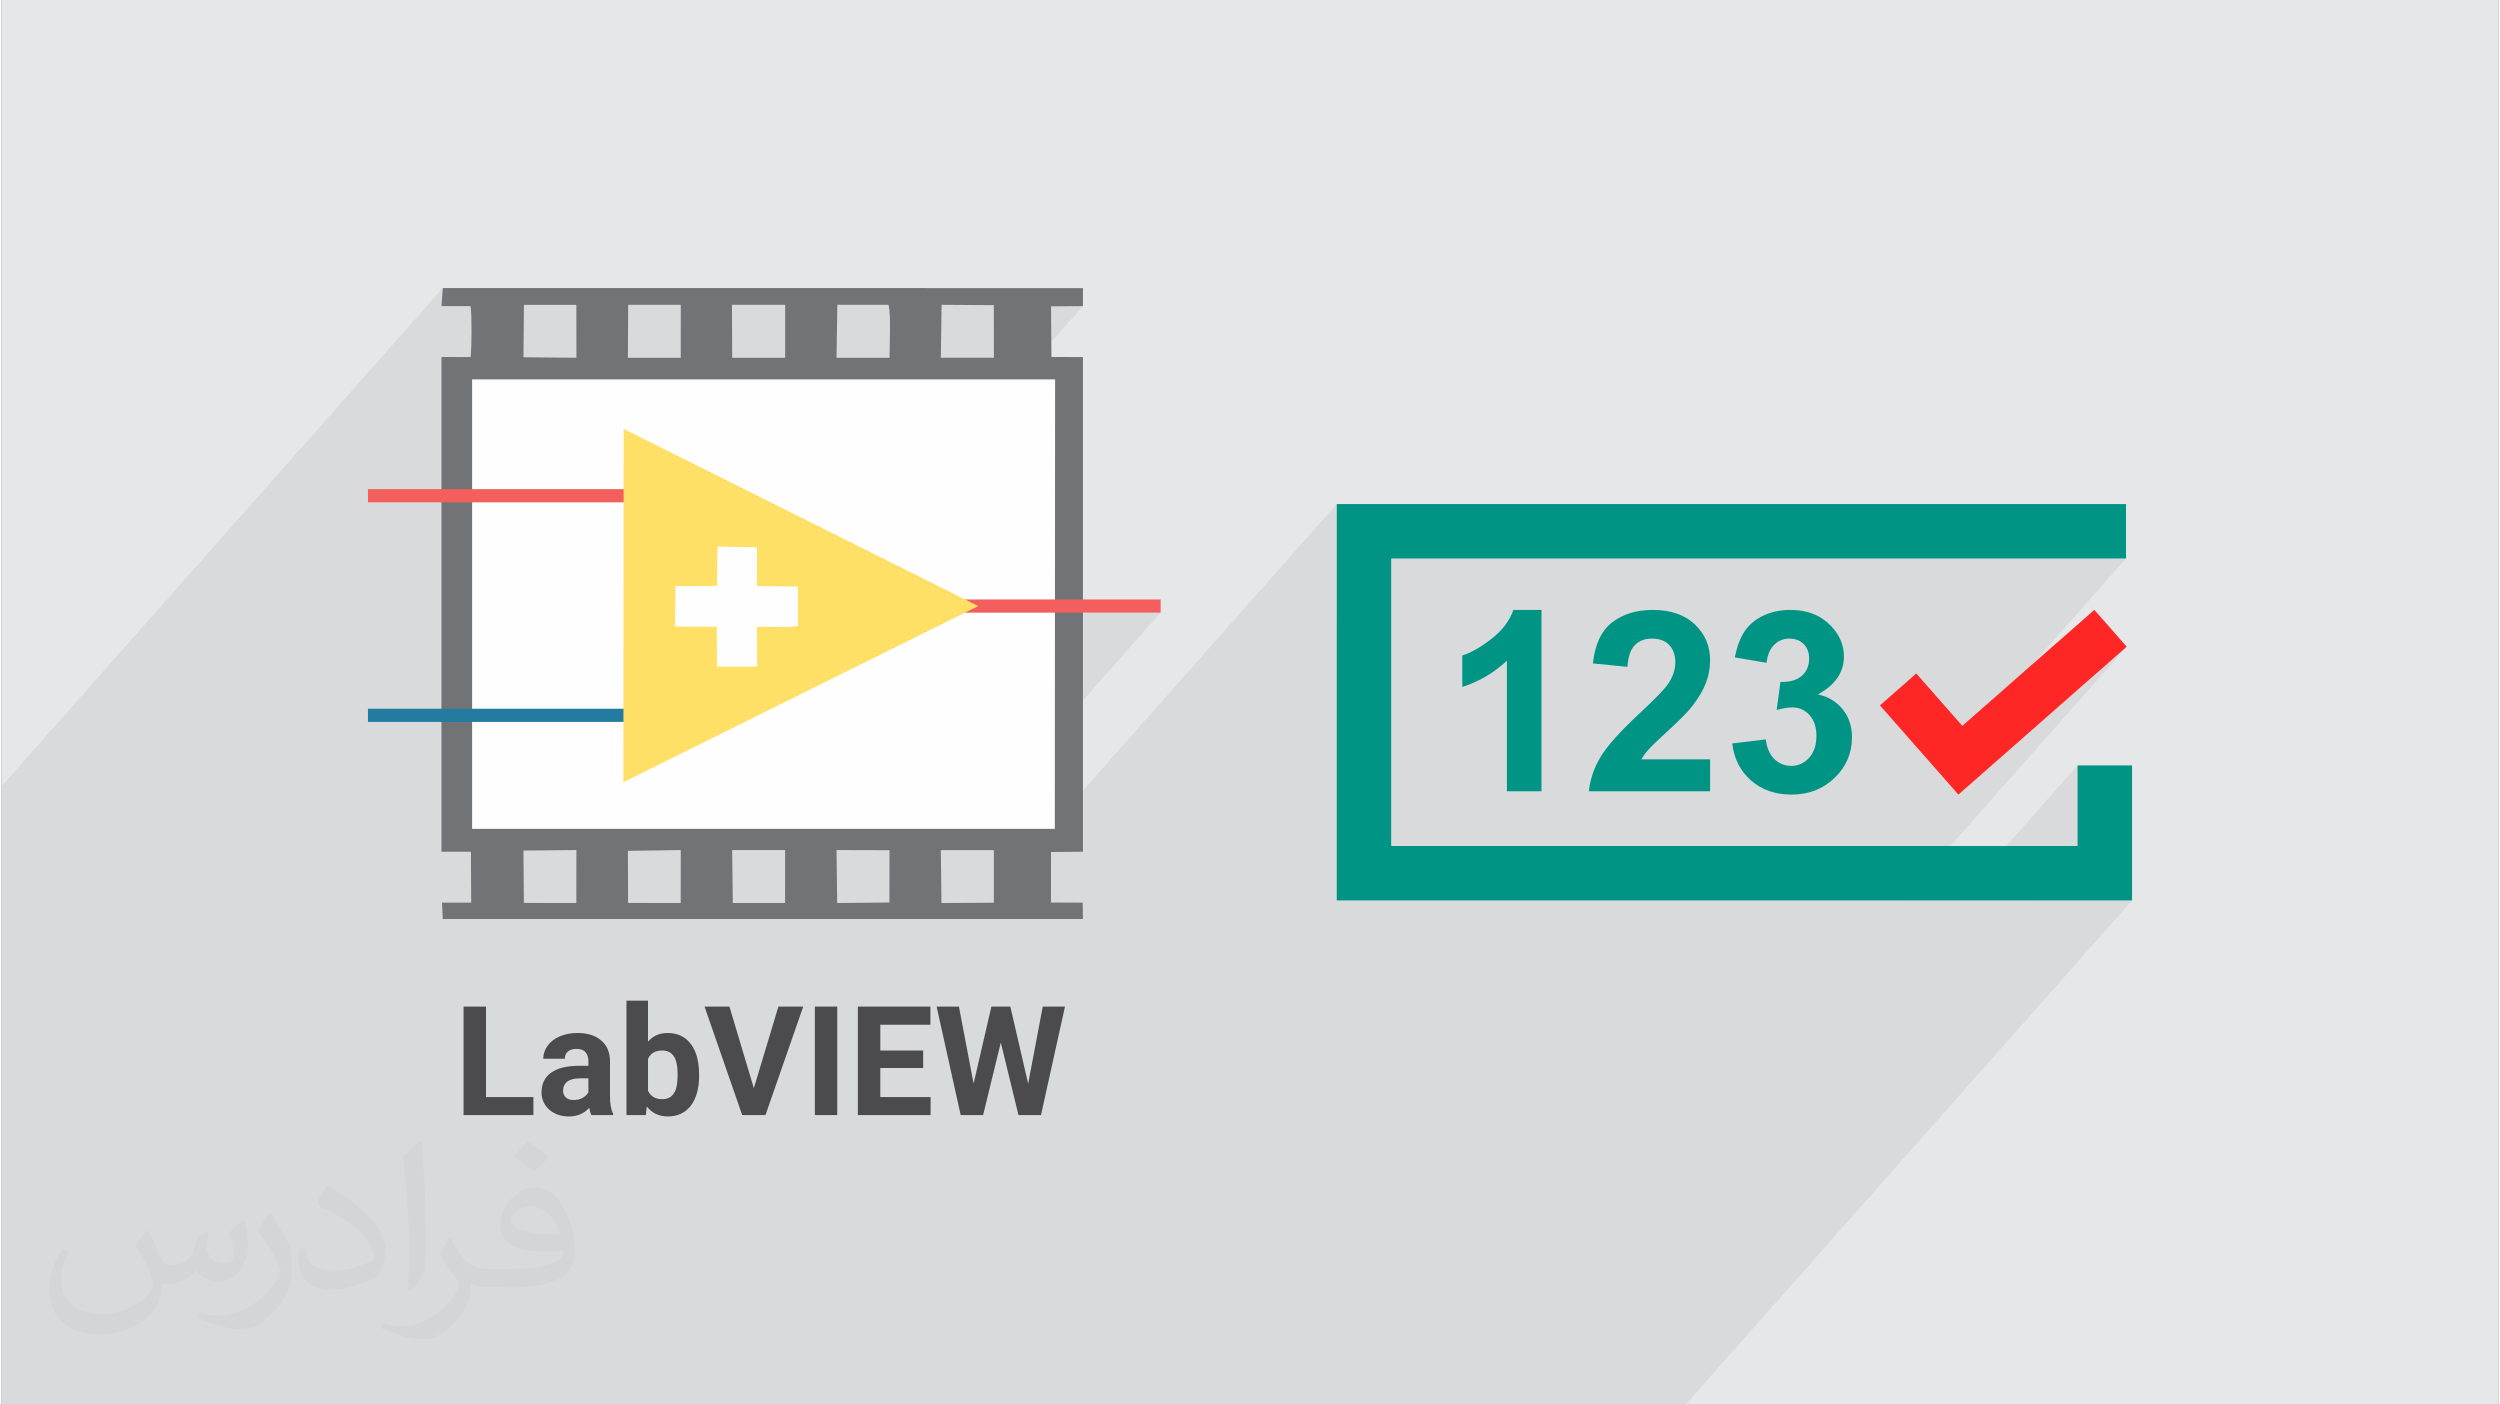
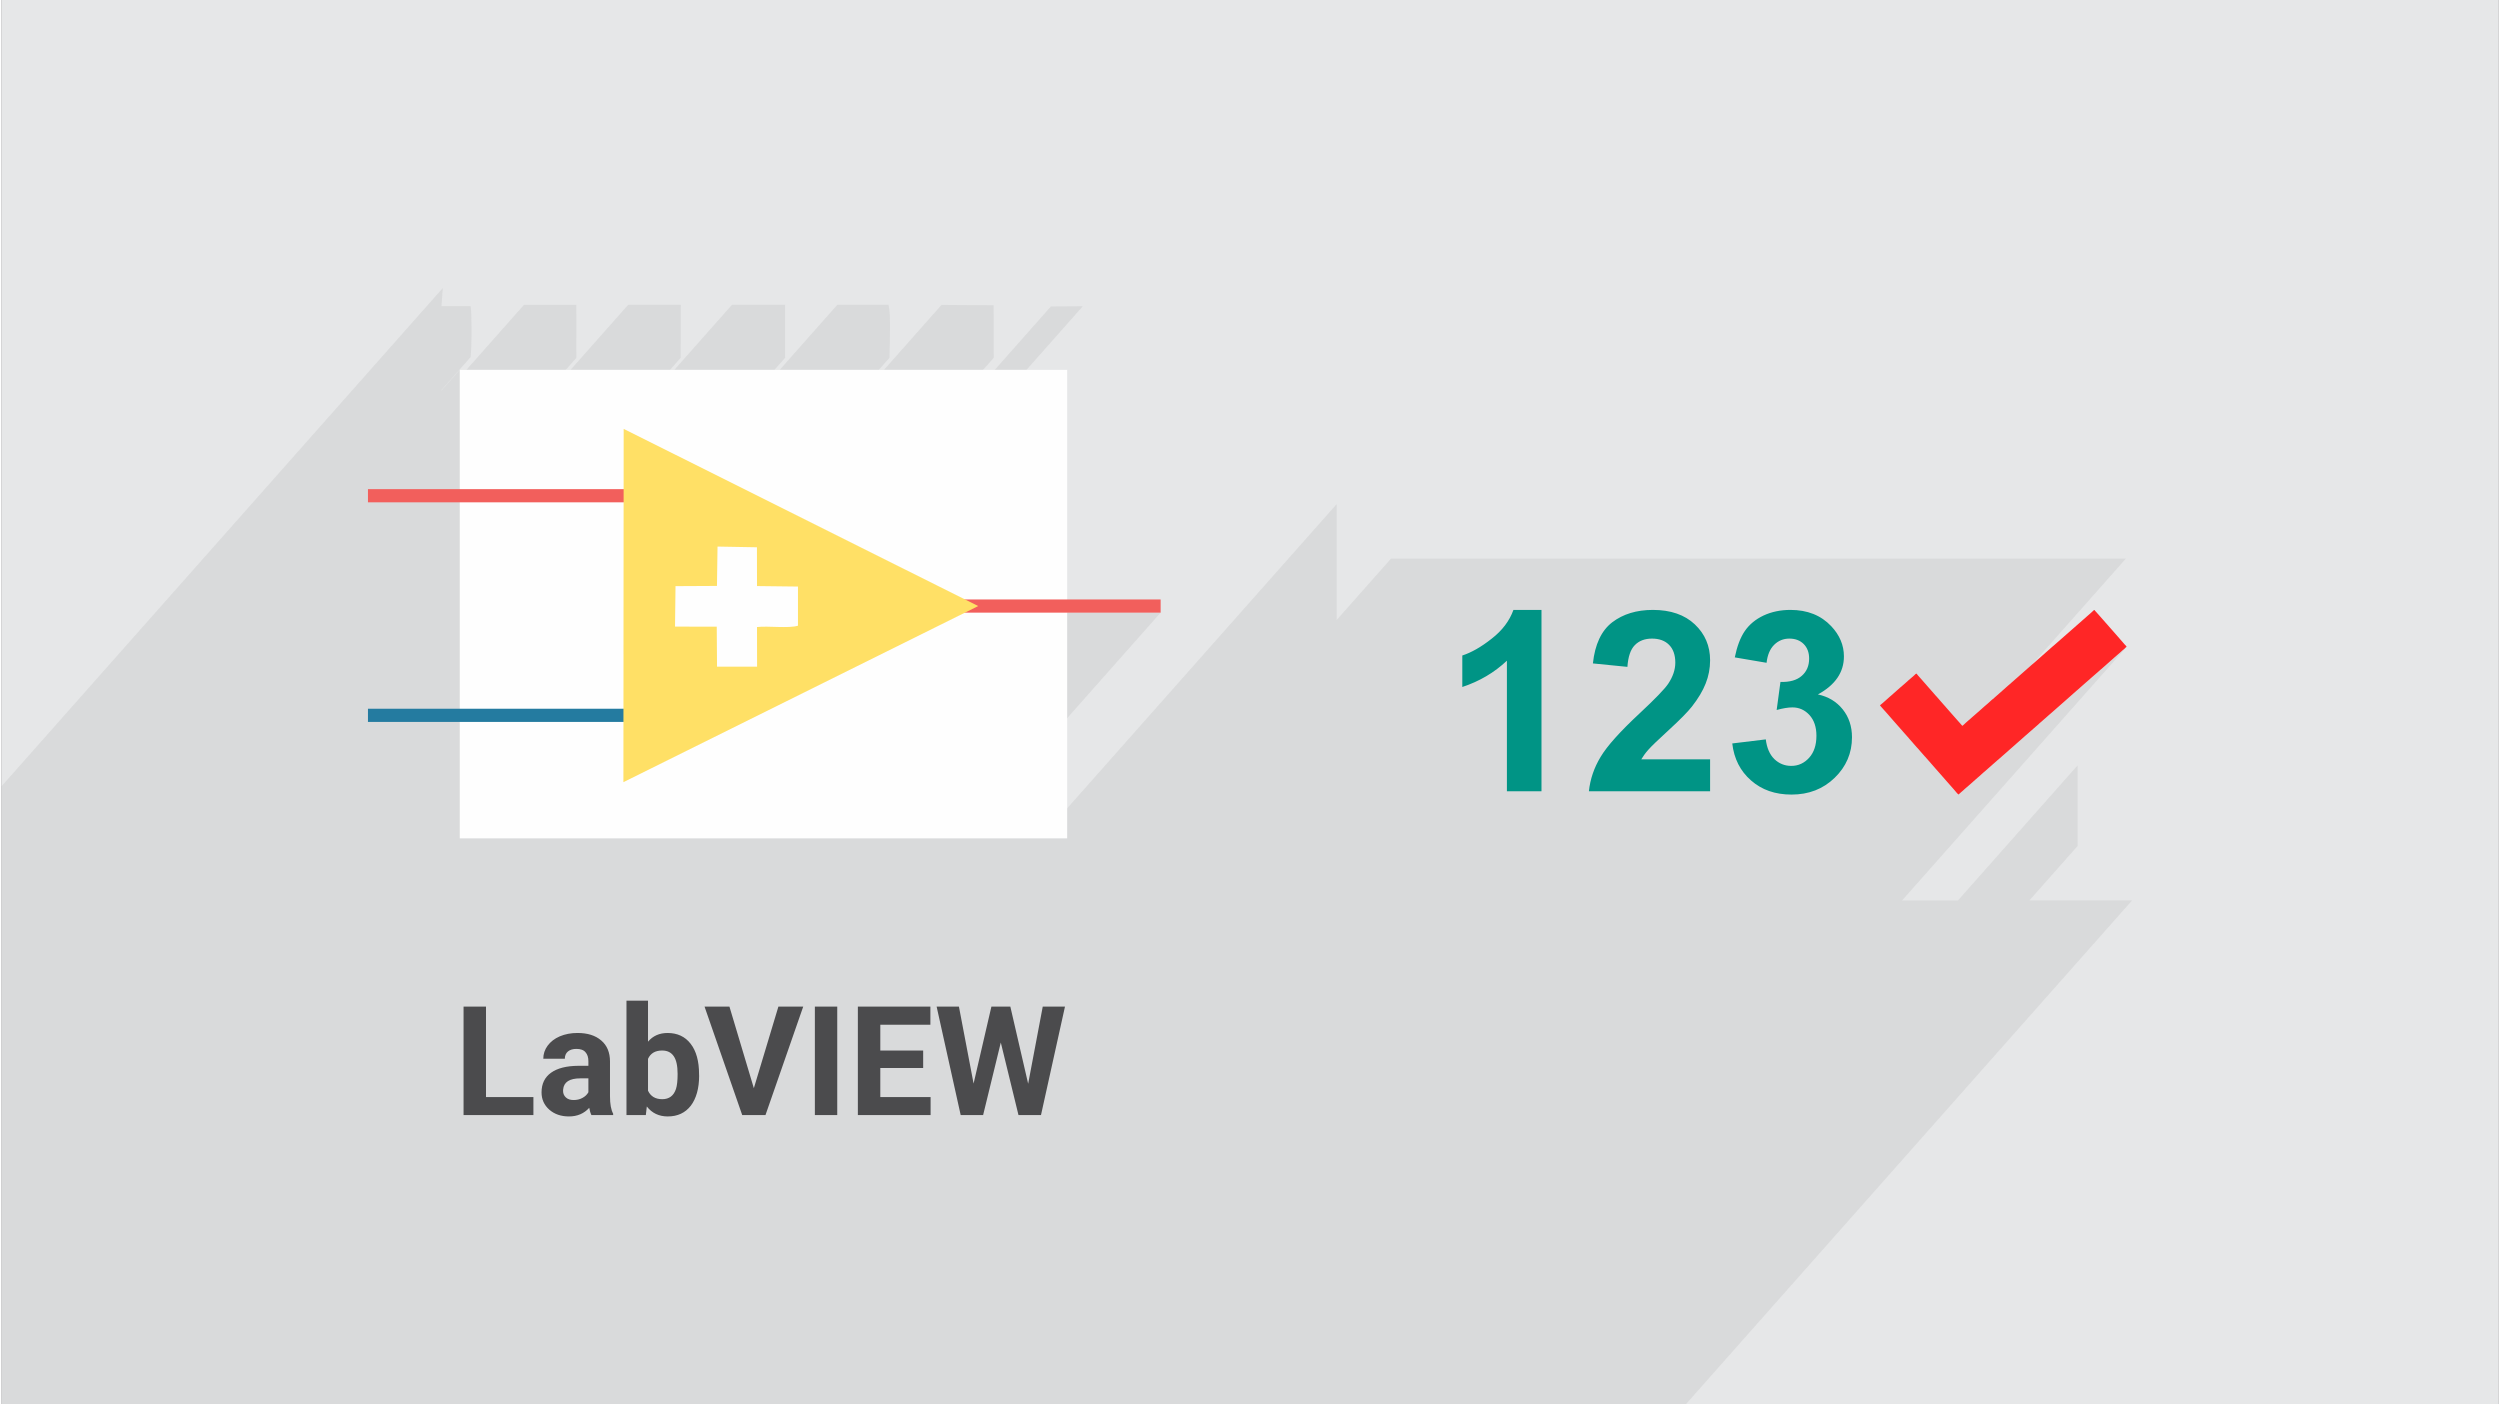
<svg xmlns="http://www.w3.org/2000/svg" xml:space="preserve" width="356px" height="200px" version="1.0" shape-rendering="geometricPrecision" text-rendering="geometricPrecision" image-rendering="optimizeQuality" fill-rule="evenodd" clip-rule="evenodd" viewBox="0 0 35600 20025">
  <rect x="0" y="0" width="35600" height="20025" fill="#808080" stroke="none" />
  <g id="Layer_x0020_1">
    <g id="_2266441878240">
      <path fill="#E6E7E8" d="M0 0l35600 0 0 20025 -35600 0 0 -20025z" />
      <path fill="#373435" fill-opacity="0.078" d="M13403 4346l-821 927 -74 0 152 -172 1 -73 2 -95 3 -109 1 -115 0 -113 -3 -104 -7 -86 -12 -60 -729 0 -821 927 -75 0 152 -172 0 -755 -758 0 -821 927 -62 0 152 -172 1 -755 -750 0 -821 927 -69 0 152 -172 -1 -754 -747 0 -820 926 -95 0 -261 295 0 -7 416 -470 5 -67 4 -88 3 -102 1 -109 -1 -109 -2 -101 -4 -86 -7 -64 -415 0 19 -258 -6291 7103 0 237 0 0 0 468 0 257 0 471 0 6 0 108 0 116 0 111 0 77 0 539 0 755 0 79 0 846 0 724 0 30 0 71 0 25 0 62 0 768 0 755 0 80 0 5 0 823 0 583 0 20 0 93 0 74 0 2 0 84 0 221 0 76 0 95 0 89 0 65 161 0 104 0 94 0 16 0 71 0 352 0 86 0 46 0 24 0 142 0 99 0 260 0 66 0 28 0 14 0 300 0 76 0 189 0 554 0 19 0 231 0 321 0 2 0 60 0 36 0 7 0 59 0 64 0 135 0 2 0 16 0 31 0 41 0 52 0 52 0 33 0 35 0 50 0 57 0 47 0 54 0 4 0 44 0 36 0 19 0 60 0 63 0 1 0 111 0 6 0 23 0 180 0 122 0 0 0 84 0 0 0 65 0 44 0 51 0 66 0 119 0 71 0 182 0 28 0 66 0 100 0 29 0 1 0 200 0 191 0 3 0 265 0 72 0 135 0 45 0 160 0 0 0 173 0 243 0 37 0 52 0 429 0 67 0 15 0 64 0 129 0 46 0 57 0 216 0 20 0 28 0 130 0 9 0 107 0 337 0 0 0 198 0 41 0 158 0 303 0 85 0 130 0 15 0 199 0 320 0 247 0 257 0 321 0 204 0 153 0 79 0 166 0 304 0 601 0 403 0 256 0 366 0 23 0 146 0 316 0 31 0 376 0 73 0 6 0 220 0 194 0 6 0 123 0 44 0 23 0 12 0 390 0 1 0 118 0 293 0 147 0 90 0 140 0 70 0 78 0 314 0 74 0 57 0 544 0 346 0 140 0 69 0 65 0 110 0 17 0 175 0 248 0 17 0 211 0 35 0 18 0 17 0 156 0 18 0 270 0 0 0 89 0 132 0 35 0 106 0 158 0 70 0 89 0 4 0 15 0 7 0 4 0 25 0 5 0 1 0 0 0 3 0 18 0 3 0 38 0 10 0 37 0 1 0 0 0 0 0 24 0 10 0 4 0 2 0 2 0 13 0 27 0 1 0 1 0 2 0 4 0 2 0 21 0 4 0 6 0 14 0 3 0 14 0 3 0 12 0 2 0 33 0 2 0 27 0 13 0 1 0 0 0 0 0 28 0 9 0 22 0 3 0 3 0 3 0 18 0 17 0 6 0 8 0 797 0 1018 0 1464 0 6365 -7187 -1464 0 687 -776 0 -1149 -1705 1925 -797 0 3201 -3614 -3 1 -4 3 -4 3 -4 4 -4 3 -4 4 -3 4 -3 3 -29 24 -9 9 -9 8 -9 9 -10 8 -10 8 -9 8 -10 8 -9 8 -84 74 -1 1 -2 1 -1 1 -1 1 -1 1 0 1 -2 1 -1 1 -2 3 -3 2 -2 2 -2 2 -3 2 -2 1 -2 3 -3 2 -1 1 -2 2 -1 1 -1 0 -1 1 -1 1 -2 1 -1 2 -103 91 -5 4 -4 3 -5 4 -5 4 -5 4 -4 4 -5 4 -4 5 -123 107 -1 1 -1 1 -1 1 -1 1 -1 1 -2795 3156 2794 -3155 -1 1 -1 1 -7 7 -7 6 -8 6 -7 5 -7 7 -7 6 -7 6 -7 6 -122 108 -1 1 -1 1 -1 1 -1 1 -1 0 -1 1 -1 1 -2 1 -149 132 -1 1 -2 2 -1 1 -1 1 -1 0 -1 1 -1 1 -2 2 -56 49 -1 1 -1 1 -1 1 -1 1 -1 1 -2 1 -1 0 -1 2 -66 58 -1 1 -1 1 -2 1 -1 1 -1 1 -1 0 -1 1 -1 2 -9 7 -8 7 -8 7 -8 8 -9 7 -8 7 -8 7 -8 8 -28 24 -3 3 -2 2 -2 2 -2 2 -3 1 -2 2 -2 2 -2 2 -93 82 -2 2 -1 1 -1 1 -2 0 -1 1 -1 1 -1 1 -2 2 -19 17 -1 1 -1 1 -1 1 -1 1 -1 1 -1 1 -1 1 -1 1 -2 1 -1 1 -1 1 -1 1 -1 0 -2220 2507 0 0 2219 -2506 -1 2 -1 1 -123 107 -7 6 -7 7 -7 6 -7 6 -6 6 -7 6 -8 6 -7 6 -1 1 -1 1 -1 1 -1 1 -1 1 -1 1 -2 1 -1 1 -2 1 -1 1 -1 1 -1 1 -1 1 -1 1 -1 1 -1 1 -3 2 -2 3 -2 1 -2 2 -3 2 -2 2 -2 2 -3 3 -5 5 -6 6 -6 5 -6 5 -6 5 -6 5 -6 5 -6 5 -103 91 -2 1 -1 1 -1931 2180 1930 -2179 -1 1 -1929 2178 1928 -2177 -1 1 -1 1 -1 1 -168 148 -5 4 -5 4 -5 4 -5 4 -5 4 -4 4 -5 4 -5 5 -177 156 -1 1 -1 1 -2 1 -1 1 -1 1 -1 1 -1 1 -2 1 -10 10 -10 9 -11 9 -10 9 -11 9 -10 9 -11 9 -10 10 -1 1 -2 1 -1 1 -1 1 -1 1 -1 1 -2 1 -1 1 -1 1 -1 2 -1 1 -1 1 -1 1 -1 1 -1 1 -2 1 -2 2 -3 2 -2 2 -2 2 -3 2 -2 2 -3 2 -2 2 -112 99 -3 2 -2 2 -2 2 -3 2 -2 2 -2 2 -3 2 -2 2 -5 4 -5 4 -4 5 -5 4 -4 4 -5 4 -4 4 -5 4 -8 7 -9 7 -8 8 -8 7 -8 7 -8 7 -8 7 -8 7 -2 2 -1 1 -1 1 -1 1 -1 0 -1 1 -1 0 -3 1 -4 -3 -5 -6 -6 -6 -7 -8 -6 -8 -6 -7 -6 -6 -4 -5 -5 -5 -4 -6 -4 -5 -4 -5 -5 -5 -4 -5 -4 -5 -5 -5 -79 -89 -6 -8 -6 -7 -7 -8 -7 -7 -7 -7 -6 -8 -7 -7 -6 -8 -3 -2 -2 -3 -2 -2 -2 -3 -2 -3 -2 -2 -2 -3 -3 -2 -65 -75 2684 -3031 -10477 0 -776 876 0 -1652 -3844 4339 0 -1286 1333 -1505 -1333 0 0 -3462 -579 0 804 -908 -455 3 -801 905 -167 0 153 -173 -1 -749 -744 -5zm-7131 19l0 0 -6272 7082" />
      <g>
        <g>
-           <path fill="#009485" fill-rule="nonzero" d="M30290 7963l-10477 0 0 4099 9786 0 0 -1149 777 0 0 1925 -11339 0 0 -5651 11253 0 0 776z" />
          <path fill="#009485" fill-rule="nonzero" d="M21956 11282l-493 0 0 -1862c-179,169 -391,294 -636,375l0 -449c129,-42 269,-121 419,-240 151,-117 254,-254 310,-410l400 0 0 2586zm2404 -456l0 456 -1728 0c18,-173 74,-337 168,-492 93,-155 278,-361 554,-618 222,-207 358,-348 408,-422 68,-102 102,-202 102,-302 0,-110 -30,-195 -89,-254 -58,-59 -140,-89 -243,-89 -103,0 -185,31 -246,94 -60,61 -95,164 -105,309l-492 -49c29,-272 121,-467 275,-586 155,-118 348,-177 580,-177 253,0 453,69 598,206 145,137 218,307 218,512 0,116 -21,226 -63,331 -41,105 -107,215 -197,330 -60,76 -168,186 -324,329 -156,143 -255,238 -296,285 -42,47 -75,93 -101,137l981 0zm316 -226l478 -58c15,123 56,216 122,281 67,64 147,97 241,97 101,0 186,-39 256,-117 69,-77 103,-181 103,-313 0,-124 -33,-222 -99,-295 -66,-72 -147,-109 -243,-109 -63,0 -138,13 -225,37l54 -400c133,4 234,-25 304,-87 70,-61 105,-143 105,-246 0,-87 -26,-155 -77,-207 -52,-52 -120,-78 -205,-78 -85,0 -157,30 -216,88 -60,59 -96,145 -109,257l-453 -77c32,-157 79,-282 143,-376 64,-93 153,-167 267,-221 114,-53 242,-80 383,-80 242,0 436,77 582,232 120,127 181,271 181,431 0,226 -123,407 -371,542 148,32 265,102 354,213 88,110 132,243 132,398 0,226 -83,419 -247,578 -165,160 -370,239 -615,239 -233,0 -425,-67 -578,-202 -153,-134 -242,-309 -267,-527z" />
          <path fill="#FF2626" d="M27956 10349l-40 -46c-4,-4 -7,-7 -10,-11l-61 -69c-16,-21 -36,-38 -52,-59l-71 -81c-4,-5 -6,-7 -10,-12 -13,-16 -29,-30 -41,-46l-82 -94c-3,-4 -6,-6 -10,-10 -4,-6 -5,-8 -10,-12l-205 -234c-8,-8 -59,-65 -61,-71 -10,1 -26,18 -34,26 -16,15 -33,27 -48,42 -5,6 -10,9 -16,14 -6,5 -11,10 -17,14 -6,5 -10,10 -16,15l-89 78c-3,3 -4,3 -8,6l-97 86c-17,17 -38,33 -56,49l-17 15c-19,16 -37,35 -57,51 -4,3 -61,54 -66,56 8,15 54,61 69,80 10,13 24,25 34,38l87 100c5,4 5,6 9,10l87 99c42,46 81,94 124,140 4,4 4,6 8,10l105 120c6,7 12,11 18,19 4,5 5,6 9,10 4,4 4,6 8,10l78 89c3,4 5,5 9,9l244 279c6,7 12,13 18,20 16,21 36,39 52,60l79 89c13,13 23,28 35,41 10,11 35,43 44,49 7,-2 5,-3 11,-7 22,-18 42,-39 65,-57 12,-10 23,-23 37,-33 7,-5 12,-11 19,-16l112 -99c7,-6 12,-10 19,-16 4,-3 6,-6 9,-9 4,-4 6,-4 10,-8 27,-25 56,-48 83,-74 4,-4 6,-4 10,-8l177 -156c12,-12 26,-22 39,-33l168 -148c4,-3 5,-5 9,-8l103 -91c15,-14 33,-26 47,-41 7,-7 12,-10 19,-17 4,-4 4,-4 9,-8 4,-3 5,-5 9,-8 20,-15 37,-33 56,-49l123 -107c3,-4 4,-5 9,-8 4,-3 4,-4 8,-8l19 -17c5,-5 6,-5 11,-9l93 -82c6,-6 11,-9 18,-16l28 -24c21,-20 44,-38 66,-58 4,-4 5,-4 9,-8l66 -58c4,-4 5,-4 9,-8l56 -49c5,-4 6,-5 10,-9l149 -132c5,-3 5,-3 9,-7l122 -108c18,-17 38,-32 57,-49 3,-2 5,-5 8,-8l123 -107c11,-12 25,-22 37,-32l103 -91c5,-4 6,-5 10,-9 7,-7 12,-10 19,-17 4,-4 5,-4 9,-8l84 -74c24,-22 52,-42 75,-66l29 -24c7,-7 20,-23 29,-25 -1,-10 -19,-28 -26,-34 -20,-21 -37,-45 -57,-65l-14 -16c-4,-4 -4,-4 -7,-9l-22 -25c-23,-28 -49,-54 -72,-82l-231 -262c-6,-7 -26,-26 -28,-34 -12,1 -22,16 -31,23 -6,5 -8,9 -14,13l-537 472c-4,3 -4,3 -8,6l-256 226c-4,3 -5,3 -8,7l-22 19c-4,4 -5,4 -9,7l-220 194c-6,6 -8,8 -15,13l-44 39c-6,5 -8,8 -15,13 -28,22 -78,70 -109,96 -3,2 -5,5 -8,7l-154 136c-4,2 -4,2 -8,5l-65 59c-30,26 -69,58 -96,84l-199 174c-4,4 -4,4 -8,7 -18,15 -40,40 -59,52z" />
        </g>
        <g>
          <path fill="#4B4B4D" fill-rule="nonzero" d="M6907 15642l676 0 0 256 -996 0 0 -1546 320 0 0 1290 0 0zm1503 256c-14,-28 -24,-62 -31,-103 -74,82 -171,123 -289,123 -113,0 -207,-32 -281,-97 -73,-65 -110,-147 -110,-246 0,-122 45,-215 135,-280 91,-65 221,-98 391,-99l142 0 0 -66c0,-53 -13,-96 -41,-127 -27,-33 -71,-48 -130,-48 -50,0 -91,12 -121,37 -29,25 -44,59 -44,103l-307 0c0,-67 20,-129 62,-186 41,-56 99,-101 173,-133 76,-32 160,-48 253,-48 142,0 255,35 338,107 83,70 125,171 125,300l0 497c0,109 15,192 45,247l0 19 -310 0 0 0 0 0 0 0zm-254 -214c46,0 88,-9 126,-30 38,-20 66,-47 85,-81l0 -198 -115 0c-154,0 -236,53 -245,159l-1 19c0,38 13,69 40,94 26,25 63,37 111,37l-1 0 0 0 0 0zm1790 -351c0,185 -41,328 -118,431 -80,103 -189,154 -330,154 -124,0 -224,-47 -298,-142l-14 122 -276 0 0 -1631 307 0 0 585c70,-83 163,-124 279,-124 139,0 250,51 329,154 80,103 120,248 120,435l0 16 1 0 0 0 0 0zm-307 -21c0,-117 -19,-202 -56,-254 -37,-54 -92,-80 -165,-80 -97,0 -165,39 -201,119l0 454c37,80 105,121 203,121 99,0 164,-50 196,-147 15,-46 23,-118 23,-213l0 0 0 0zm1087 203l350 -1163 354 0 -538 1546 -332 0 -537 -1546 355 0 348 1163 0 0 0 0zm1189 383l-319 0 0 -1546 319 0 0 1546zm1225 -671l-611 0 0 415 717 0 0 256 -1037 0 0 -1546 1034 0 0 258 -714 0 0 368 611 0 0 249 0 0 0 0 0 0zm1497 225l208 -1100 317 0 -342 1546 -321 0 -252 -1034 -252 1034 -320 0 -343 -1546 318 0 209 1097 254 -1097 270 0 254 1100 0 0z" />
          <g>
            <rect fill="#FEFEFE" x="6533" y="5273" width="8660" height="6680" />
-             <path fill="#727376" d="M13392 12121l756 0 0 750 -747 4 -9 -754zm-1487 -1l755 2 -1 746 -745 7 -9 -755zm-1488 20l1 -20 753 0 1 20 -1 735 -745 0 -9 -735 0 0 0 0zm-1487 -9l753 -11 1 20 -1 735 -750 -1 -3 -743 0 0 0 0 0 0zm-1489 -4l755 -7 -1 755 -748 -1 -6 -747 0 0zm-732 -6718l44 0 8268 0 -4 6409 -8308 0 0 -6409zm6694 -1063l744 5 1 749 -756 1 11 -755 0 0 0 0 0 0zm-1487 0l729 0c39,120 15,597 15,755l-755 0 11 -755 0 0zm-1502 0l758 0 0 755 -755 0 -3 -755zm-1480 0l750 0 -1 755 -753 0 4 -755 0 0 0 0 0 0zm-1486 1l747 0 1 754 -755 -7 7 -747 0 0zm-1176 18l415 0c20,133 16,584 1,726l-416 -1 0 7054 420 0 4 726 -417 0 12 233 9127 0 -3 -233 -453 -2 1 -720 455 -4 0 -7053 -449 -1 -6 -722 455 -3 0 -257 -9127 -1 -19 258 0 0 0 0 0 0 0 0z" />
            <path fill="#F25F5C" fill-rule="nonzero" d="M13480 8547l3046 0 0 188 -3046 0 0 -188z" />
            <path fill="#F25F5C" fill-rule="nonzero" d="M5224 6974l4193 0 0 188 -4193 0 0 -188z" />
            <path fill="#247BA0" fill-rule="nonzero" d="M5224 10105l4193 0 0 188 -4193 0 0 -188z" />
            <path fill="#FFE066" d="M10208 7793l562 10 1 553 584 7 0 558c-133,41 -420,1 -584,19l1 565 -571 0 -4 -570 -595 -1 7 -577 591 -3 8 -561 0 0 0 0 0 0 0 0zm-1342 3359l5059 -2511 -5055 -2526 -4 5037 0 0z" />
          </g>
        </g>
      </g>
-       <path fill="#373435" fill-opacity="0.031" d="M2082 17547c68,103 112,202 155,312 32,64 49,183 199,183 44,0 107,-14 163,-45 63,-33 111,-83 136,-159l60 -202 146 -72 10 10c-20,76 -25,149 -25,206 0,169 146,233 262,233 68,0 129,-33 129,-95 0,-80 -34,-216 -78,-338 68,-68 136,-136 214,-191l12 6c34,144 53,286 53,381 0,93 -41,196 -75,264 -70,132 -194,237 -344,237 -114,0 -241,-57 -328,-163l-5 0c-82,102 -209,194 -412,194l-63 0c-10,134 -39,229 -83,314 -121,237 -480,404 -818,404 -470,0 -706,-272 -706,-633 0,-223 73,-431 185,-578l92 38c-70,134 -117,261 -117,385 0,338 275,499 592,499 294,0 658,-187 724,-404 -25,-237 -114,-349 -250,-565 41,-72 94,-144 160,-221l12 0zm5421 -1274c99,62 196,136 291,220 -53,75 -119,143 -201,203 -95,-77 -190,-143 -287,-213 66,-74 131,-146 197,-210zm51 926c-160,0 -291,105 -291,183 0,167 320,219 703,217 -48,-196 -216,-400 -412,-400zm-359 895c208,0 390,-6 529,-41 155,-40 286,-118 286,-172 0,-14 0,-31 -5,-45 -87,8 -187,8 -274,8 -282,0 -498,-64 -583,-222 -21,-44 -36,-93 -36,-149 0,-153 66,-303 182,-406 97,-85 204,-138 313,-138 197,0 354,158 464,408 60,136 101,293 101,491 0,132 -36,243 -118,326 -153,148 -435,204 -867,204l-196 0 0 0 -51 0c-107,0 -184,-19 -245,-66l-10 0c3,25 5,49 5,72 0,97 -32,221 -97,320 -192,286 -400,410 -580,410 -182,0 -405,-70 -606,-161l36 -70c65,27 155,45 279,45 325,0 752,-313 805,-618 -12,-25 -34,-58 -65,-93 -95,-113 -155,-208 -211,-307 48,-95 92,-171 133,-240l17 -2c139,283 265,446 546,446l44 0 0 0 204 0zm-1408 299c24,-130 26,-276 26,-413l0 -202c0,-377 -48,-926 -87,-1283 68,-74 163,-160 238,-218l22 6c51,450 63,971 63,1452 0,126 -5,249 -17,340 -7,114 -73,200 -214,332l-31 -14zm-1449 -596c7,177 94,317 398,317 189,0 349,-49 526,-134 32,-14 49,-33 49,-49 0,-111 -85,-258 -228,-392 -139,-126 -323,-237 -495,-311 -59,-25 -78,-52 -78,-77 0,-51 68,-158 124,-235l19 -2c197,103 417,256 580,427 148,157 240,316 240,489 0,128 -39,249 -102,361 -216,109 -446,192 -674,192 -277,0 -466,-130 -466,-436 0,-33 0,-84 12,-150l95 0zm-501 -503l172 278c63,103 122,215 122,392l0 227c0,183 -117,379 -306,573 -148,132 -279,188 -400,188 -180,0 -386,-56 -624,-159l27 -70c75,20 162,37 269,37 342,-2 692,-252 852,-557 19,-35 26,-68 26,-91 0,-35 -19,-74 -34,-109 -87,-165 -184,-315 -291,-454 56,-88 112,-173 173,-257l14 2z" />
    </g>
  </g>
</svg>